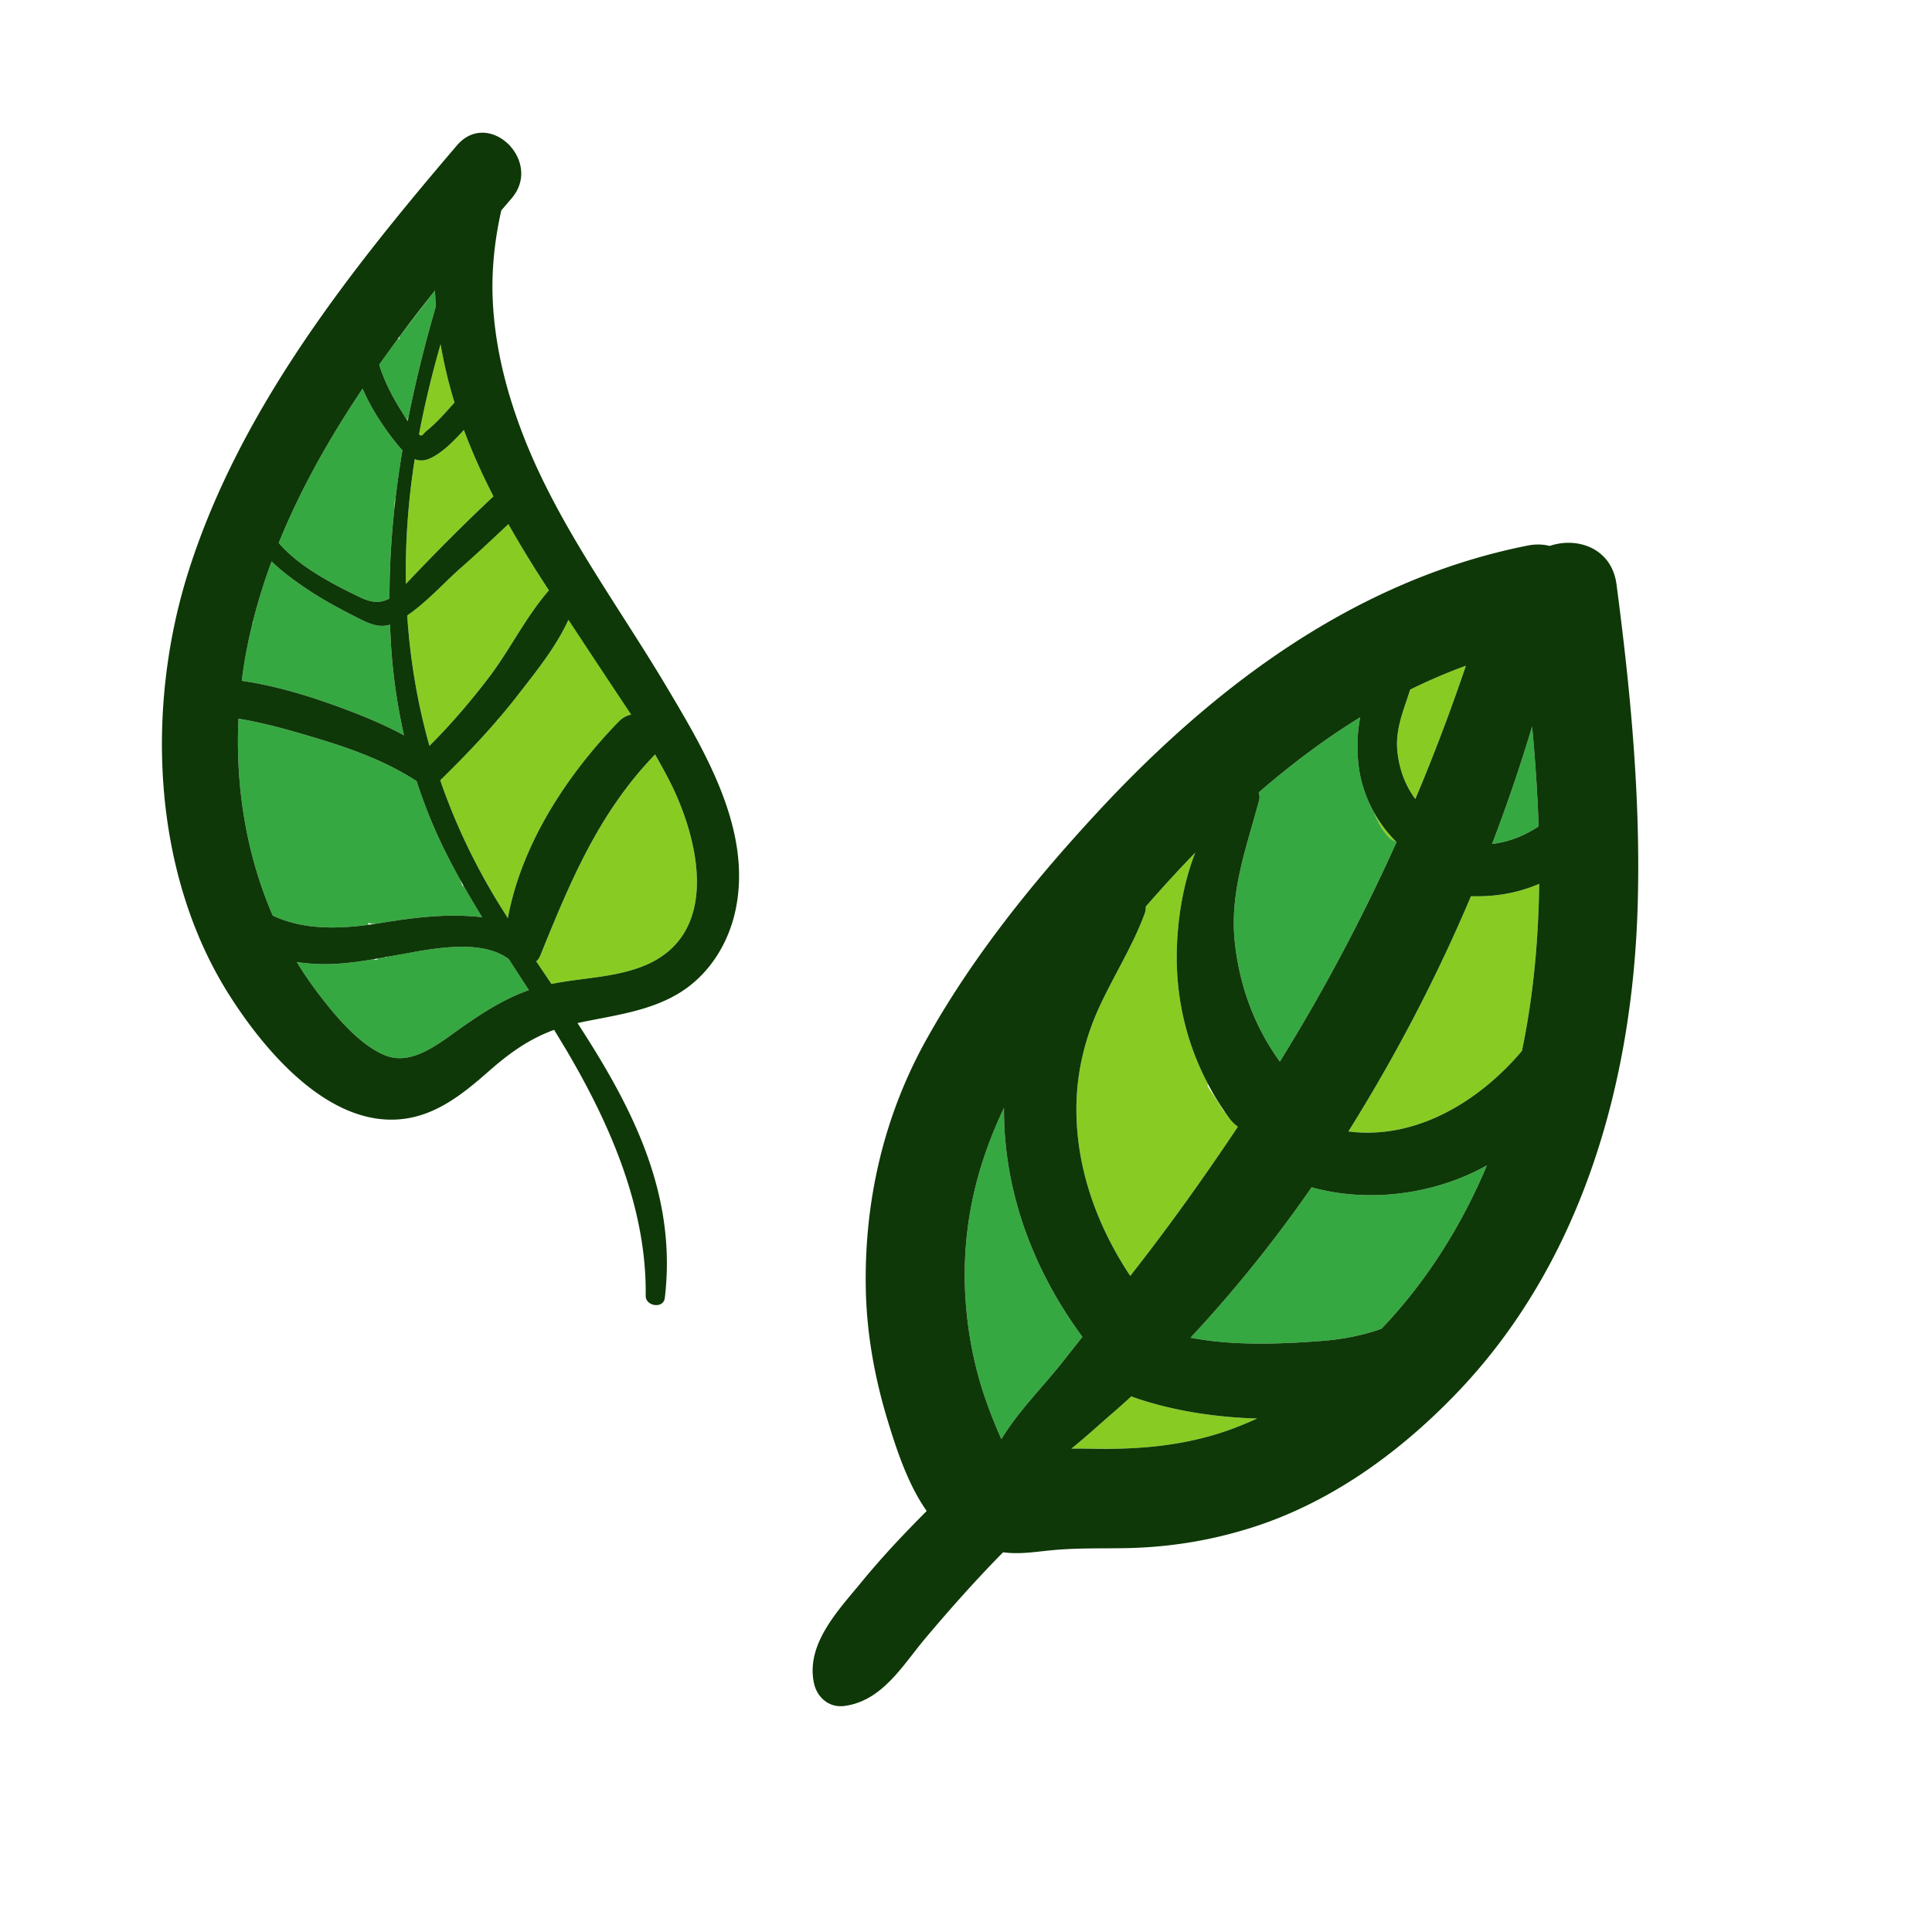
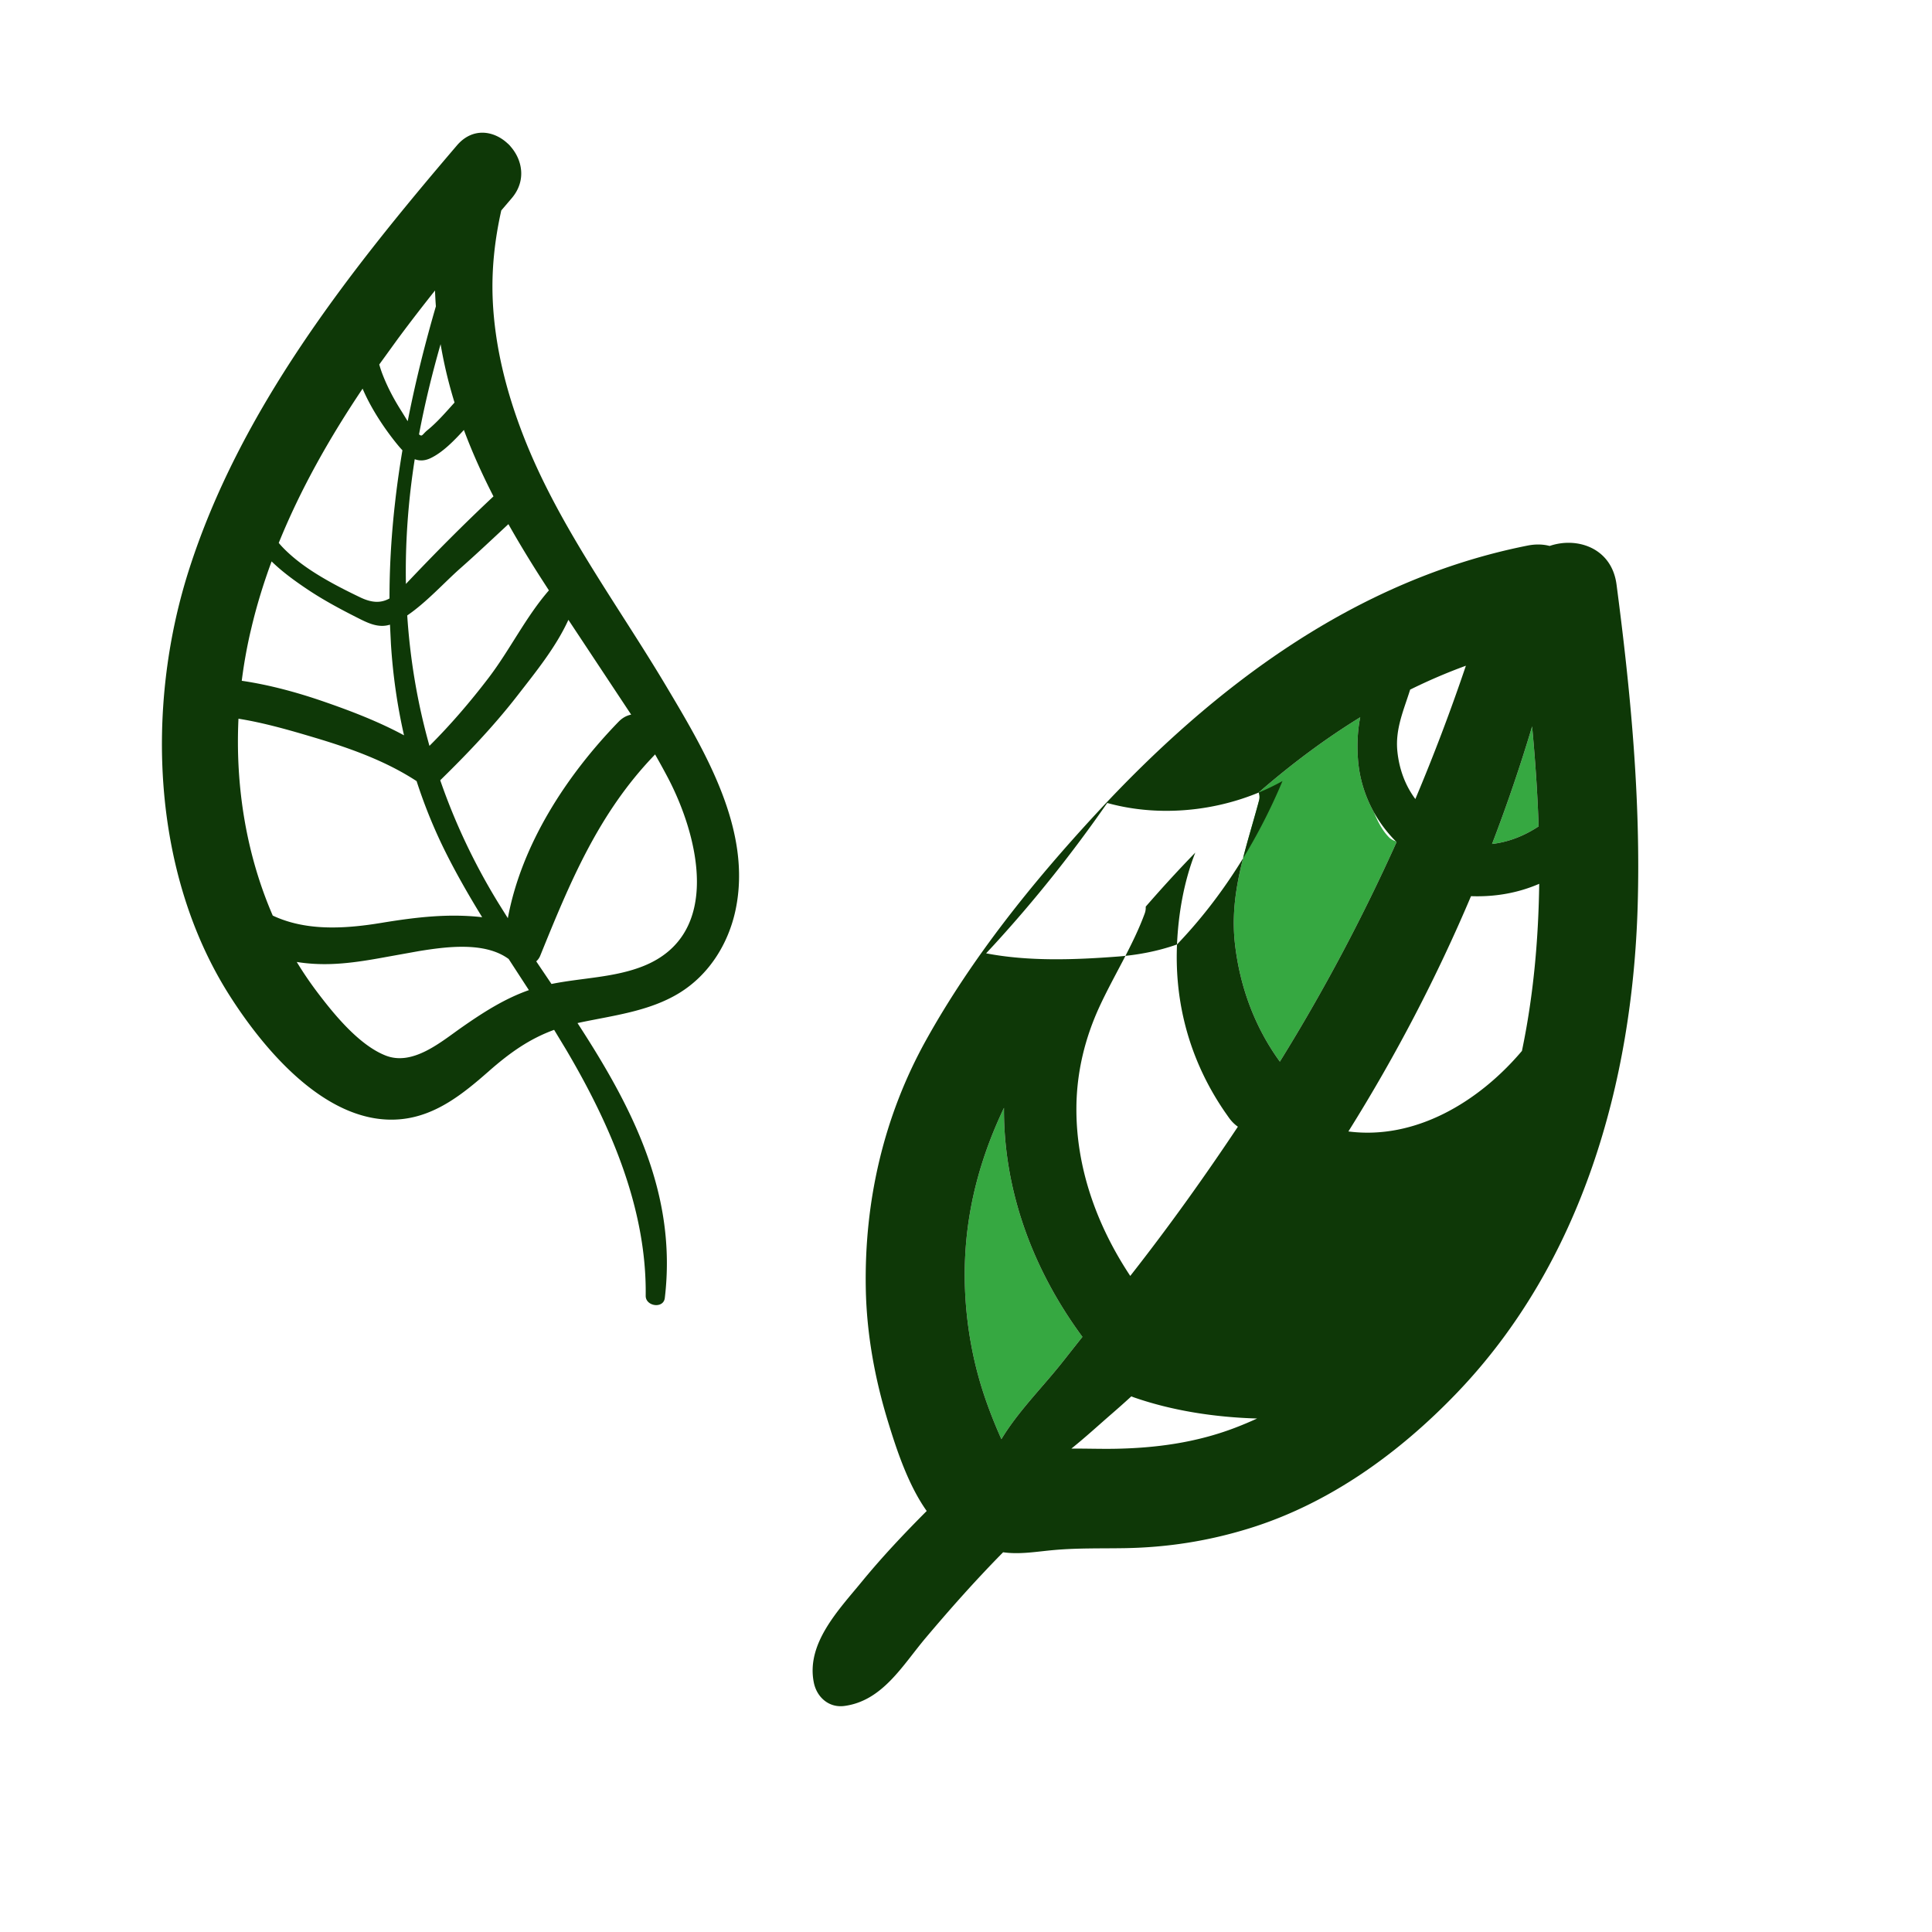
<svg xmlns="http://www.w3.org/2000/svg" viewBox="0 0 2100 2100">
  <path d="M1665.348 789.589a1790.39 1790.39 0 0 1-43.55 127.774c18.213-2.118 35.311-8.98 50.614-19.13-1.195-36.28-3.716-72.554-7.064-108.645zm-297.179 71.771c.948 2.682 1.175 5.695.39 8.638-14.049 52.675-32.498 100.548-26.194 156.033 5.283 46.5 21.551 90.51 48.796 127.921 47.419-76.424 89.809-156.397 126.861-238.656l-.807-.807c-2.237-.728-4.399-1.839-6.425-3.393-8.054-7.725-13.113-17.9-17.454-28.29-9.608-17.28-15.626-36.568-17.226-56.841-1.133-14.359-.739-30.682 2.377-46.308-38.789 23.842-75.521 51.492-110.318 81.703zm57.505 429.191c-37.435 53.949-78.441 105.469-122.793 153.902l-8.839 9.543c46.516 8.965 96.842 7.03 143.111 3.502 20.508-1.564 43.116-5.6 64.379-13.162 48.821-50.908 87.379-112.464 114.645-177.611-56.953 31.855-128.548 41.036-190.503 23.825zm-337.288 273.533l.096.213c17.837-29.709 44.492-56.174 65.604-82.788l22.458-28.396c-53.364-72.357-85.796-158.14-85.27-248.922-22.665 47.657-37.929 98.374-41.736 153.997-3.126 45.682 1.718 92.936 13.704 136.939 6.416 23.552 15.218 46.72 25.144 68.957z" fill="#36a841" />
-   <path d="M1244.338 992.69c-12.58 34.553-33.765 67.927-49.276 101.573-15.79 34.253-24.628 70.835-25.043 108.471-.732 66.435 22.427 129.766 58.526 184.14l3.267-4.175c39.945-51.121 77.735-104.002 113.721-158.027-3.458-2.403-6.703-5.562-9.61-9.584l-4.484-6.386-.244.153a66.58 66.58 0 0 1-1.981-2.484c-7.705-12.452-6.484-10.688-15.988-24.576l-.278-.793-.206-1.041c-.026-.826-.07-1.647-.129-2.463-24.189-46.157-35.593-97.177-33.25-150.925 1.406-32.239 7.233-67.773 19.876-99.824-18.566 19.096-36.52 38.752-53.883 58.732.125 2.469-.19 4.934-1.018 7.209zm354.587-18.593c-37.391 88.324-81.871 173.583-133.269 255.732 72.648 9.4 141.65-31.969 188.626-87.527 12.488-59.701 17.94-120.532 18.779-181.639-22.708 9.841-47.547 14.375-74.135 13.435zm-232.496 567.759c-46.234-1.331-92.439-8.555-133.665-22.89-1.058-.368-2.065-.772-3.047-1.193l-21.128 18.823c-13.663 11.825-28.232 25.241-43.608 37.6l.091.352 45.597.218c45.018-.676 89.003-6.559 131.404-22.689 8.265-3.144 16.379-6.566 24.356-10.221zm166.344-792.271c-6.934 22.249-16.357 42.717-13.885 67.074 1.959 19.304 8.481 37.046 19.535 51.861 20.115-47.707 38.442-96.089 54.94-144.904-20.702 7.534-40.895 16.237-60.59 25.969zm-15.558 164.904c-9.41-9.453-17.449-20.117-23.879-31.683 4.34 10.391 9.4 20.565 17.454 28.29 2.026 1.554 4.188 2.665 6.425 3.393z" fill="#88cc23" />
-   <path d="M1757.091 635.305c-5.245-39.981-43.16-52.06-72.69-41.874-7.041-1.881-15.081-2.183-24.082-.393-187.175 37.222-340.951 152.97-468.797 291.302-69.384 75.075-134.939 156.383-184.736 245.86-46.415 83.401-67.442 175.777-65.707 270.431.904 49.328 9.833 97.976 24.235 144.926 8.872 28.923 21.506 68.047 41.972 96.818-24.648 24.717-48.639 50.118-70.767 77.128-24.935 30.436-60.491 66.938-51.933 109.357 3.189 15.81 16.245 27.671 33.164 25.449 41.479-5.448 63.338-44.259 88.274-73.816 27.07-32.085 54.837-63.362 84.315-93.247 18.445 2.616 36.176-.754 56.013-2.491 25.263-2.212 50.643-1.556 75.947-1.972 46.42-.763 90.814-7.675 135.374-21.446 87.151-26.933 162.974-81.761 225.798-147.217 136.043-141.742 190.925-337.675 196.587-529.088 3.47-117.305-7.755-233.793-22.965-349.727zm-592.019 939.244l-.529.002.439-.354c15.376-12.36 29.945-25.775 43.608-37.6a1021.86 1021.86 0 0 0 21.128-18.823c.982.421 1.989.825 3.047 1.193 41.227 14.335 87.431 21.558 133.665 22.89-7.977 3.656-16.091 7.077-24.356 10.221-42.401 16.13-86.386 22.013-131.404 22.689-14.431.217-29.926-.289-45.597-.218zm-115.534-216.361c3.807-55.622 19.071-106.339 41.736-153.997-.526 90.782 31.906 176.565 85.27 248.922l-22.458 28.396c-21.111 26.613-47.767 53.078-65.604 82.788l-.096-.213c-9.926-22.237-18.729-45.405-25.144-68.957-11.986-44.003-16.83-91.257-13.704-136.939zm572.26-440.825a1790.39 1790.39 0 0 0 43.55-127.774c3.348 36.091 5.869 72.365 7.064 108.645-15.303 10.149-32.401 17.012-50.614 19.13zm-83.375-48.843c-11.053-14.815-17.575-32.557-19.535-51.861-2.472-24.357 6.951-44.825 13.885-67.074 19.696-9.733 39.888-18.435 60.59-25.969-16.498 48.815-34.825 97.198-54.94 144.904zm-72.768 361.308c51.398-82.149 95.878-167.407 133.269-255.732 26.588.94 51.427-3.594 74.135-13.435-.839 61.107-6.292 121.938-18.779 181.639-46.976 55.558-115.977 96.927-188.626 87.527zm10.455-403.864c1.599 20.273 7.618 39.561 17.226 56.841 6.43 11.565 14.469 22.23 23.879 31.683l.807.807c-37.052 82.26-79.442 162.232-126.861 238.656-27.245-37.411-43.512-81.42-48.796-127.921-6.304-55.485 12.144-103.358 26.194-156.033.785-2.943.558-5.956-.39-8.638 34.797-30.211 71.529-57.861 110.318-81.703-3.116 15.626-3.51 31.949-2.377 46.308zm-196.747 200.608c-2.343 53.748 9.061 104.767 33.25 150.925 5.592 10.671 11.878 21.078 18.825 31.204l4.484 6.386c2.907 4.022 6.151 7.181 9.61 9.584-35.986 54.025-73.776 106.906-113.721 158.027l-3.267 4.175c-36.099-54.374-59.258-117.705-58.526-184.14.415-37.635 9.253-74.217 25.043-108.471 15.51-33.646 36.696-67.02 49.276-101.573.828-2.275 1.143-4.74 1.018-7.209 17.363-19.98 35.317-39.635 53.883-58.732-12.643 32.052-18.471 67.585-19.876 99.824zm222.169 417.763c-21.263 7.563-43.871 11.599-64.379 13.162-46.27 3.528-96.595 5.462-143.111-3.502l8.839-9.543c44.352-48.433 85.358-99.953 122.793-153.902 61.955 17.21 133.55 8.03 190.503-23.825-27.266 65.147-65.823 126.702-114.645 177.611z" fill="#0e3807" />
-   <path d="M524.099 996.974c-6.94-11.295-13.72-22.683-20.254-34.211a15.31 15.31 0 0 0-1.051.338l-2.545-6.745c-5.37-9.656-10.563-19.413-15.519-29.306-12.678-25.305-23.266-51.362-31.886-77.999-33.55-21.96-72.35-35.788-110.533-47.187-27.019-8.067-54.9-16.147-83.1-20.67-3.466 73.157 8.288 147.189 37.274 214.014 31.628 14.855 67.751 14.884 104.018 10.024l-.4-2.181a15.11 15.11 0 0 0 6.399 1.117l.048.211 8.376-1.313c38.483-6.354 73.394-10.198 109.174-6.093zm-104.866 150.377c29.561 11.574 60.186-14.948 82.79-30.732 23.145-16.162 46.488-31.134 72.864-40.389l-21.992-33.847c-25.9-19.058-67.756-13.361-97.315-8.618-11.703 1.878-23.371 4.136-35.055 6.294-.267.258-.528.522-.777.8a13.27 13.27 0 0 0-2.081-.277l-5.905 1.064c-1.093.504-2.106 1.154-3.011 1.932-.786-.376-1.593-.704-2.419-.987-15.254 2.604-30.572 4.713-46.068 5.254-12.56.438-25.33-.217-37.706-2.234 6.942 11.407 14.466 22.51 22.601 33.248 18.246 24.085 45.31 57.23 74.074 68.492zM308.797 596.508c12.093 12.137 26.069 21.956 40.747 30.709 13.573 8.094 27.685 15.209 41.922 22.049 13.03 6.259 22.735 6.336 31.911 1.229-.035-32.741 1.862-65.542 5.376-98.262-.107-3.794-.006-7.556 1.242-11.044 2.048-17.284 4.54-34.54 7.425-51.749-2.242-2.352-4.385-4.902-6.462-7.466-12.14-14.99-27.154-36.828-36.831-59.517-35.796 53.289-67.411 109.065-91.138 167.682 1.841 2.181 3.761 4.314 5.809 6.369zm123.573-228.13l-20.147 27.833 3.062 9.325c5.561 14.783 13.023 28.758 21.513 42.047 1.765 2.762 3.531 5.765 5.395 8.738l1.859-2.987c8.087-40.564 18.204-80.779 29.737-120.374a396.97 396.97 0 0 1-.946-17.203L434.75 365.17a107.71 107.71 0 0 0-.984 3.508c-.461-.124-.927-.219-1.396-.3zm-80.006 394.369c29.281 10.139 59.153 21.584 86.799 36.526-7.408-32.506-12.103-65.692-14.227-99.285l-1.036-21.012c-12.928 4.075-24.567-2.025-36.35-7.988-18.377-9.299-36.596-19.103-53.712-30.588-12.398-8.319-26.521-18.388-38.614-30.169-7.405 20.051-13.869 40.427-19.229 61.15l-1.306 6.558c-.114-.003-.227.001-.341 0l-2.587 10.881a533.12 533.12 0 0 0-8.986 51.162c30.561 4.499 60.801 12.797 89.59 22.766z" fill="#36a841" />
-   <path d="M455.459 472.159c3.697 2.99 3.328.158 9.375-4.771 10.549-8.598 19.873-19.498 29.23-29.84-3.985-12.891-7.483-25.952-10.409-39.2-1.765-7.99-3.354-16.085-4.746-24.253-9.263 32.358-17.243 65.054-23.45 98.063zm-12.302-14.319l.895-4.506-1.859 2.987.964 1.518zm25.03 40.072c-6.545 3.149-12.261 3.138-17.391 1.224l-.006.037c-7.151 45.56-10.395 90.839-9.579 135.551 30.778-32.615 62.427-64.513 95.172-95.177-12.048-23.486-22.937-47.53-32.147-72.206-11.064 12.074-22.997 24.29-36.049 30.57zM617.823 673.73c-13.573 29.79-35.618 56.845-55.357 82.286-6.88 8.867-13.976 17.506-21.246 25.974.122.354.236.711.372 1.062-.473.014-.94.065-1.403.133-19.489 22.604-40.245 43.962-61.672 64.928 15.84 45.818 36.813 90.404 63.149 133.378L552 998.023c15.006-80.815 64.31-155.745 120.387-213.536 4.248-4.378 8.946-6.806 13.666-7.714-21.915-34.854-45.296-68.822-68.23-103.044zM552.63 569.728l-52.259 47.997c-17.289 15.253-36.877 37.082-57.726 51.231 3.154 48.135 11.134 95.514 24.156 141.769 23.041-22.981 44.368-47.851 64.078-73.659 23.361-30.588 40.591-66.441 65.76-95.343L586.246 625.6c-11.645-18.294-22.944-36.906-33.616-55.872zm172.983 274.958c-4.396-8.316-8.938-16.543-13.591-24.705-.423.502-.862 1.001-1.334 1.493-60.454 63.145-91.157 137.593-123.428 217.223-1.06 2.615-2.579 4.671-4.403 6.241l16.594 24.599c33.062-6.715 68.139-6.841 99.641-19.37 86.975-34.593 60.002-142.138 26.521-205.482zM428.752 552.234l1.242-11.044c-1.247 3.489-1.348 7.25-1.242 11.044z" fill="#88cc23" />
+   <path d="M1757.091 635.305c-5.245-39.981-43.16-52.06-72.69-41.874-7.041-1.881-15.081-2.183-24.082-.393-187.175 37.222-340.951 152.97-468.797 291.302-69.384 75.075-134.939 156.383-184.736 245.86-46.415 83.401-67.442 175.777-65.707 270.431.904 49.328 9.833 97.976 24.235 144.926 8.872 28.923 21.506 68.047 41.972 96.818-24.648 24.717-48.639 50.118-70.767 77.128-24.935 30.436-60.491 66.938-51.933 109.357 3.189 15.81 16.245 27.671 33.164 25.449 41.479-5.448 63.338-44.259 88.274-73.816 27.07-32.085 54.837-63.362 84.315-93.247 18.445 2.616 36.176-.754 56.013-2.491 25.263-2.212 50.643-1.556 75.947-1.972 46.42-.763 90.814-7.675 135.374-21.446 87.151-26.933 162.974-81.761 225.798-147.217 136.043-141.742 190.925-337.675 196.587-529.088 3.47-117.305-7.755-233.793-22.965-349.727zm-592.019 939.244l-.529.002.439-.354c15.376-12.36 29.945-25.775 43.608-37.6a1021.86 1021.86 0 0 0 21.128-18.823c.982.421 1.989.825 3.047 1.193 41.227 14.335 87.431 21.558 133.665 22.89-7.977 3.656-16.091 7.077-24.356 10.221-42.401 16.13-86.386 22.013-131.404 22.689-14.431.217-29.926-.289-45.597-.218zm-115.534-216.361c3.807-55.622 19.071-106.339 41.736-153.997-.526 90.782 31.906 176.565 85.27 248.922l-22.458 28.396c-21.111 26.613-47.767 53.078-65.604 82.788l-.096-.213c-9.926-22.237-18.729-45.405-25.144-68.957-11.986-44.003-16.83-91.257-13.704-136.939zm572.26-440.825a1790.39 1790.39 0 0 0 43.55-127.774c3.348 36.091 5.869 72.365 7.064 108.645-15.303 10.149-32.401 17.012-50.614 19.13zm-83.375-48.843c-11.053-14.815-17.575-32.557-19.535-51.861-2.472-24.357 6.951-44.825 13.885-67.074 19.696-9.733 39.888-18.435 60.59-25.969-16.498 48.815-34.825 97.198-54.94 144.904zm-72.768 361.308c51.398-82.149 95.878-167.407 133.269-255.732 26.588.94 51.427-3.594 74.135-13.435-.839 61.107-6.292 121.938-18.779 181.639-46.976 55.558-115.977 96.927-188.626 87.527zm10.455-403.864c1.599 20.273 7.618 39.561 17.226 56.841 6.43 11.565 14.469 22.23 23.879 31.683l.807.807c-37.052 82.26-79.442 162.232-126.861 238.656-27.245-37.411-43.512-81.42-48.796-127.921-6.304-55.485 12.144-103.358 26.194-156.033.785-2.943.558-5.956-.39-8.638 34.797-30.211 71.529-57.861 110.318-81.703-3.116 15.626-3.51 31.949-2.377 46.308zm-196.747 200.608c-2.343 53.748 9.061 104.767 33.25 150.925 5.592 10.671 11.878 21.078 18.825 31.204l4.484 6.386c2.907 4.022 6.151 7.181 9.61 9.584-35.986 54.025-73.776 106.906-113.721 158.027l-3.267 4.175c-36.099-54.374-59.258-117.705-58.526-184.14.415-37.635 9.253-74.217 25.043-108.471 15.51-33.646 36.696-67.02 49.276-101.573.828-2.275 1.143-4.74 1.018-7.209 17.363-19.98 35.317-39.635 53.883-58.732-12.643 32.052-18.471 67.585-19.876 99.824zc-21.263 7.563-43.871 11.599-64.379 13.162-46.27 3.528-96.595 5.462-143.111-3.502l8.839-9.543c44.352-48.433 85.358-99.953 122.793-153.902 61.955 17.21 133.55 8.03 190.503-23.825-27.266 65.147-65.823 126.702-114.645 177.611z" fill="#0e3807" />
  <path d="M724.323 746.141C671.126 656.773 606.932 571.533 569 473.986c-18.42-47.369-31.17-97.073-33.416-147.982-1.465-33.201 2.166-65.447 9.279-97.258l11.285-13.22c16.1-18.82 11.76-41.418-.968-56.051a23.21 23.21 0 0 0-3.553-3.669c-14.886-13.858-37.92-17.706-54.978 2.262C378.842 295.967 260.373 445.894 204.827 621.2c-46.639 147.193-39.964 327.514 44.501 460.532 38.237 60.217 107.448 142.896 187.031 134.727 37.968-3.897 67.469-27.925 95.111-52.229 23.254-20.445 44.377-35.154 70.85-44.837l12.816 21.187c47.72 80.758 87.943 172.378 86.713 267.846-.149 11.593 19.335 14.429 20.766 2.442 13.572-113.64-36.023-208.288-94.893-298.832l2.008-.444c36.59-7.78 75.759-12.202 108.357-32.069s53.775-53.79 61.515-90.801c18.05-86.31-32.895-171.382-75.277-242.582zm-25.232 304.026c-31.502 12.529-66.579 12.655-99.641 19.37l-16.594-24.599c1.824-1.57 3.344-3.625 4.403-6.241 32.271-79.631 62.974-154.079 123.428-217.223.472-.493.91-.992 1.334-1.493 4.653 8.161 9.196 16.388 13.591 24.705 33.48 63.344 60.453 170.888-26.521 205.482zm-226.248-734.41a396.97 396.97 0 0 0 .946 17.203c-11.533 39.595-21.65 79.81-29.737 120.374l-.895 4.506-.964-1.518-5.395-8.738c-8.49-13.289-15.952-27.264-21.513-42.047-1.164-3.093-2.14-6.212-3.062-9.325l20.147-27.833 2.379-3.208c12.443-16.715 25.181-33.182 38.094-49.412zm-57.918 687.309l-8.376 1.313-6.047.853c-36.267 4.86-72.39 4.83-104.018-10.024-28.987-66.825-40.74-140.857-37.274-214.014 28.2 4.523 56.081 12.603 83.1 20.67 38.182 11.399 76.983 25.228 110.533 47.188 8.619 26.637 19.208 52.694 31.886 77.999 4.956 9.893 10.15 19.65 15.519 29.306l3.596 6.407c6.535 11.528 13.314 22.916 20.254 34.211-35.78-4.105-70.691-.261-109.174 6.093zm79.138-565.52c-9.357 10.342-18.681 21.242-29.23 29.84-6.047 4.929-5.678 7.762-9.375 4.771 6.207-33.009 14.187-65.705 23.45-98.063a507.95 507.95 0 0 0 4.746 24.253c2.926 13.247 6.424 26.309 10.409 39.2zm178.323 346.941c-56.077 57.791-105.381 132.721-120.387 213.536l-10.334-16.532c-26.336-42.974-47.309-87.56-63.149-133.378 21.427-20.966 42.183-42.324 61.672-64.928l1.031-1.195c7.27-8.468 14.367-17.107 21.246-25.974 19.738-25.441 41.784-52.496 55.357-82.286l68.23 103.044c-4.72.907-9.417 3.336-13.666 7.714zm-141.508-47.42c-19.71 25.807-41.037 50.678-64.078 73.659-13.022-46.255-21.002-93.634-24.156-141.769 20.849-14.149 40.436-35.979 57.726-51.231 17.742-15.651 34.917-31.914 52.259-47.997 10.672 18.966 21.971 37.578 33.616 55.872l10.393 16.124c-25.169 28.902-42.4 64.755-65.76 95.343zm-89.667-102.342c-.816-44.712 2.428-89.992 9.579-135.551l.006-.037c5.129 1.914 10.845 1.925 17.391-1.224 13.052-6.28 24.986-18.496 36.049-30.57 9.209 24.676 20.099 48.72 32.147 72.206-32.745 30.665-64.394 62.563-95.172 95.177zm-10.254-152.751c2.077 2.564 4.219 5.114 6.462 7.466-2.885 17.209-5.377 34.465-7.425 51.749l-1.242 11.044c-3.515 32.72-5.411 65.52-5.376 98.262-9.175 5.106-18.88 5.03-31.911-1.229-14.237-6.839-28.349-13.955-41.922-22.049-14.678-8.753-28.654-18.572-40.747-30.709-2.047-2.055-3.968-4.188-5.809-6.369 23.727-58.616 55.343-114.393 91.138-167.682 9.678 22.688 24.691 44.527 36.831 59.517zm-156.61 195.963l1.647-6.557c5.36-20.723 11.823-41.1 19.229-61.15 12.093 11.781 26.215 21.85 38.614 30.169 17.116 11.485 35.335 21.289 53.712 30.588 11.784 5.963 23.422 12.063 36.35 7.988l1.036 21.012c2.124 33.593 6.819 66.78 14.227 99.285-27.646-14.942-57.518-26.387-86.799-36.526-28.789-9.969-59.029-18.267-89.59-22.766a533.12 533.12 0 0 1 8.986-51.162l2.587-10.881zm85.917 369.907c15.496-.541 30.814-2.65 46.068-5.254l5.43-.946 5.905-1.064 2.857-.523 35.055-6.294c29.559-4.743 71.415-10.44 97.315 8.618l21.992 33.847c-26.377 9.255-49.719 24.228-72.864 40.389-22.604 15.784-53.229 42.306-82.79 30.732-28.763-11.262-55.828-44.406-74.074-68.492a395.76 395.76 0 0 1-22.601-33.248c12.376 2.017 25.146 2.672 37.706 2.234z" fill="#0e3807" />
</svg>